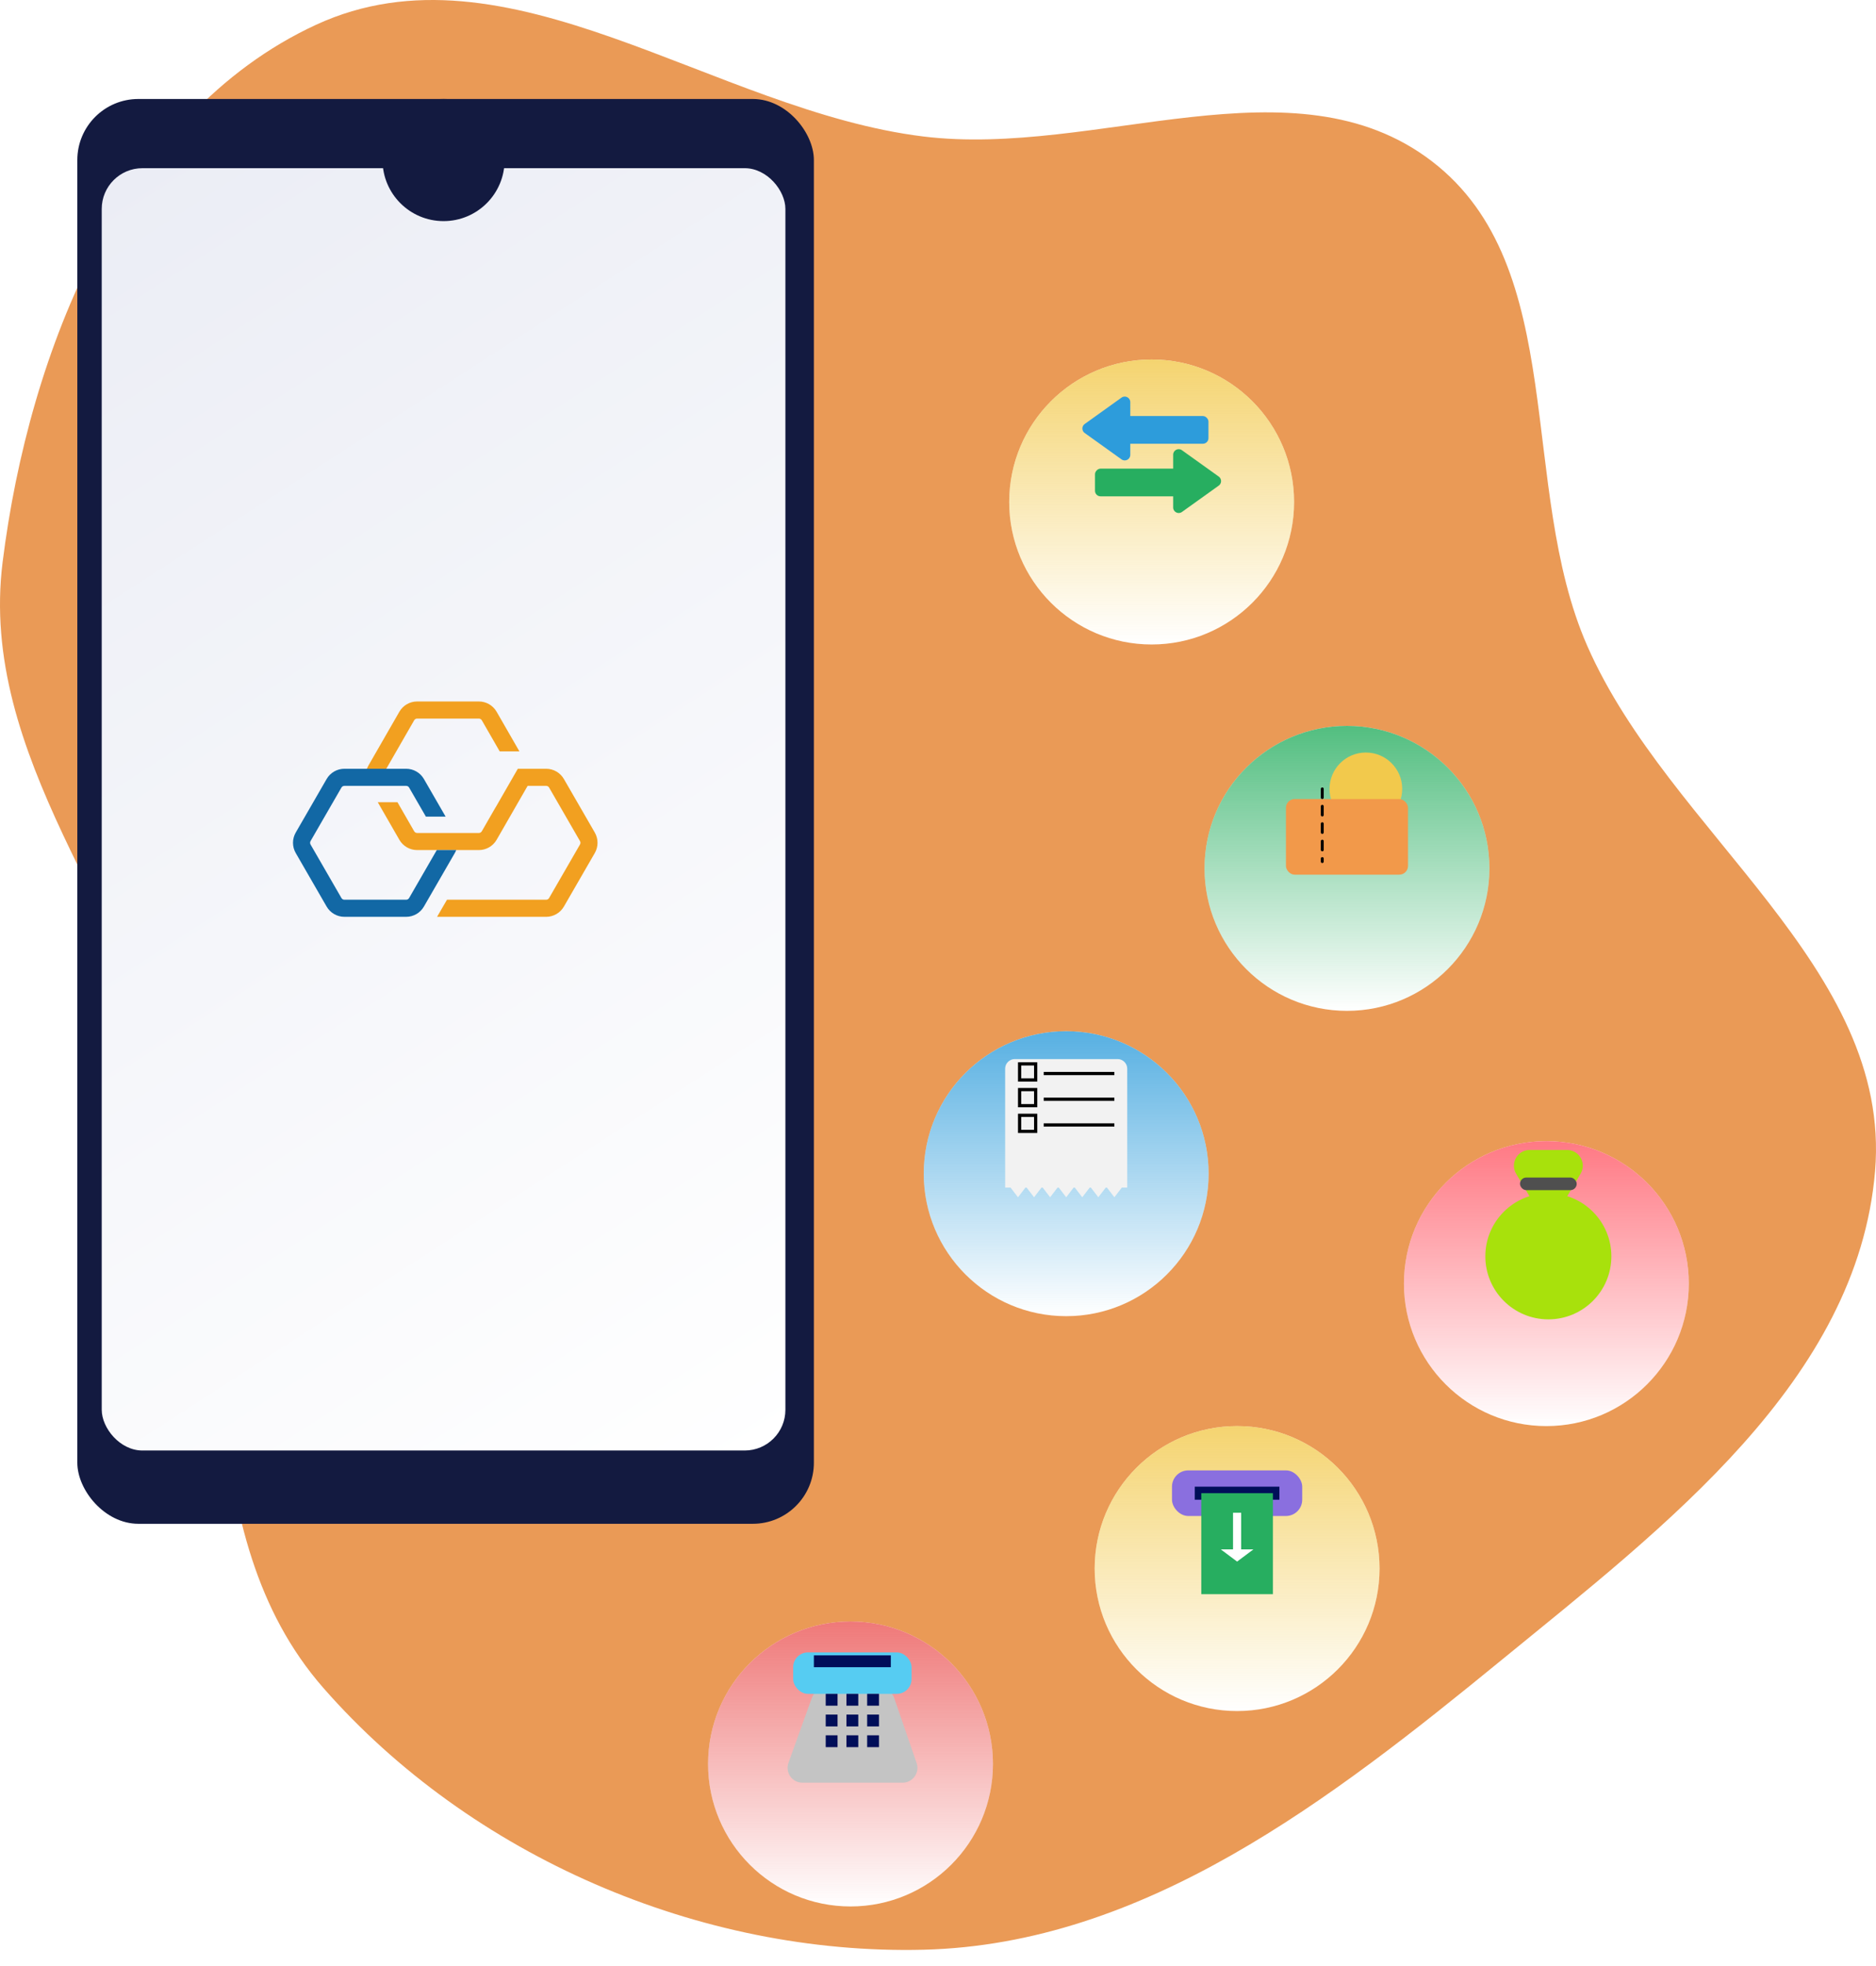
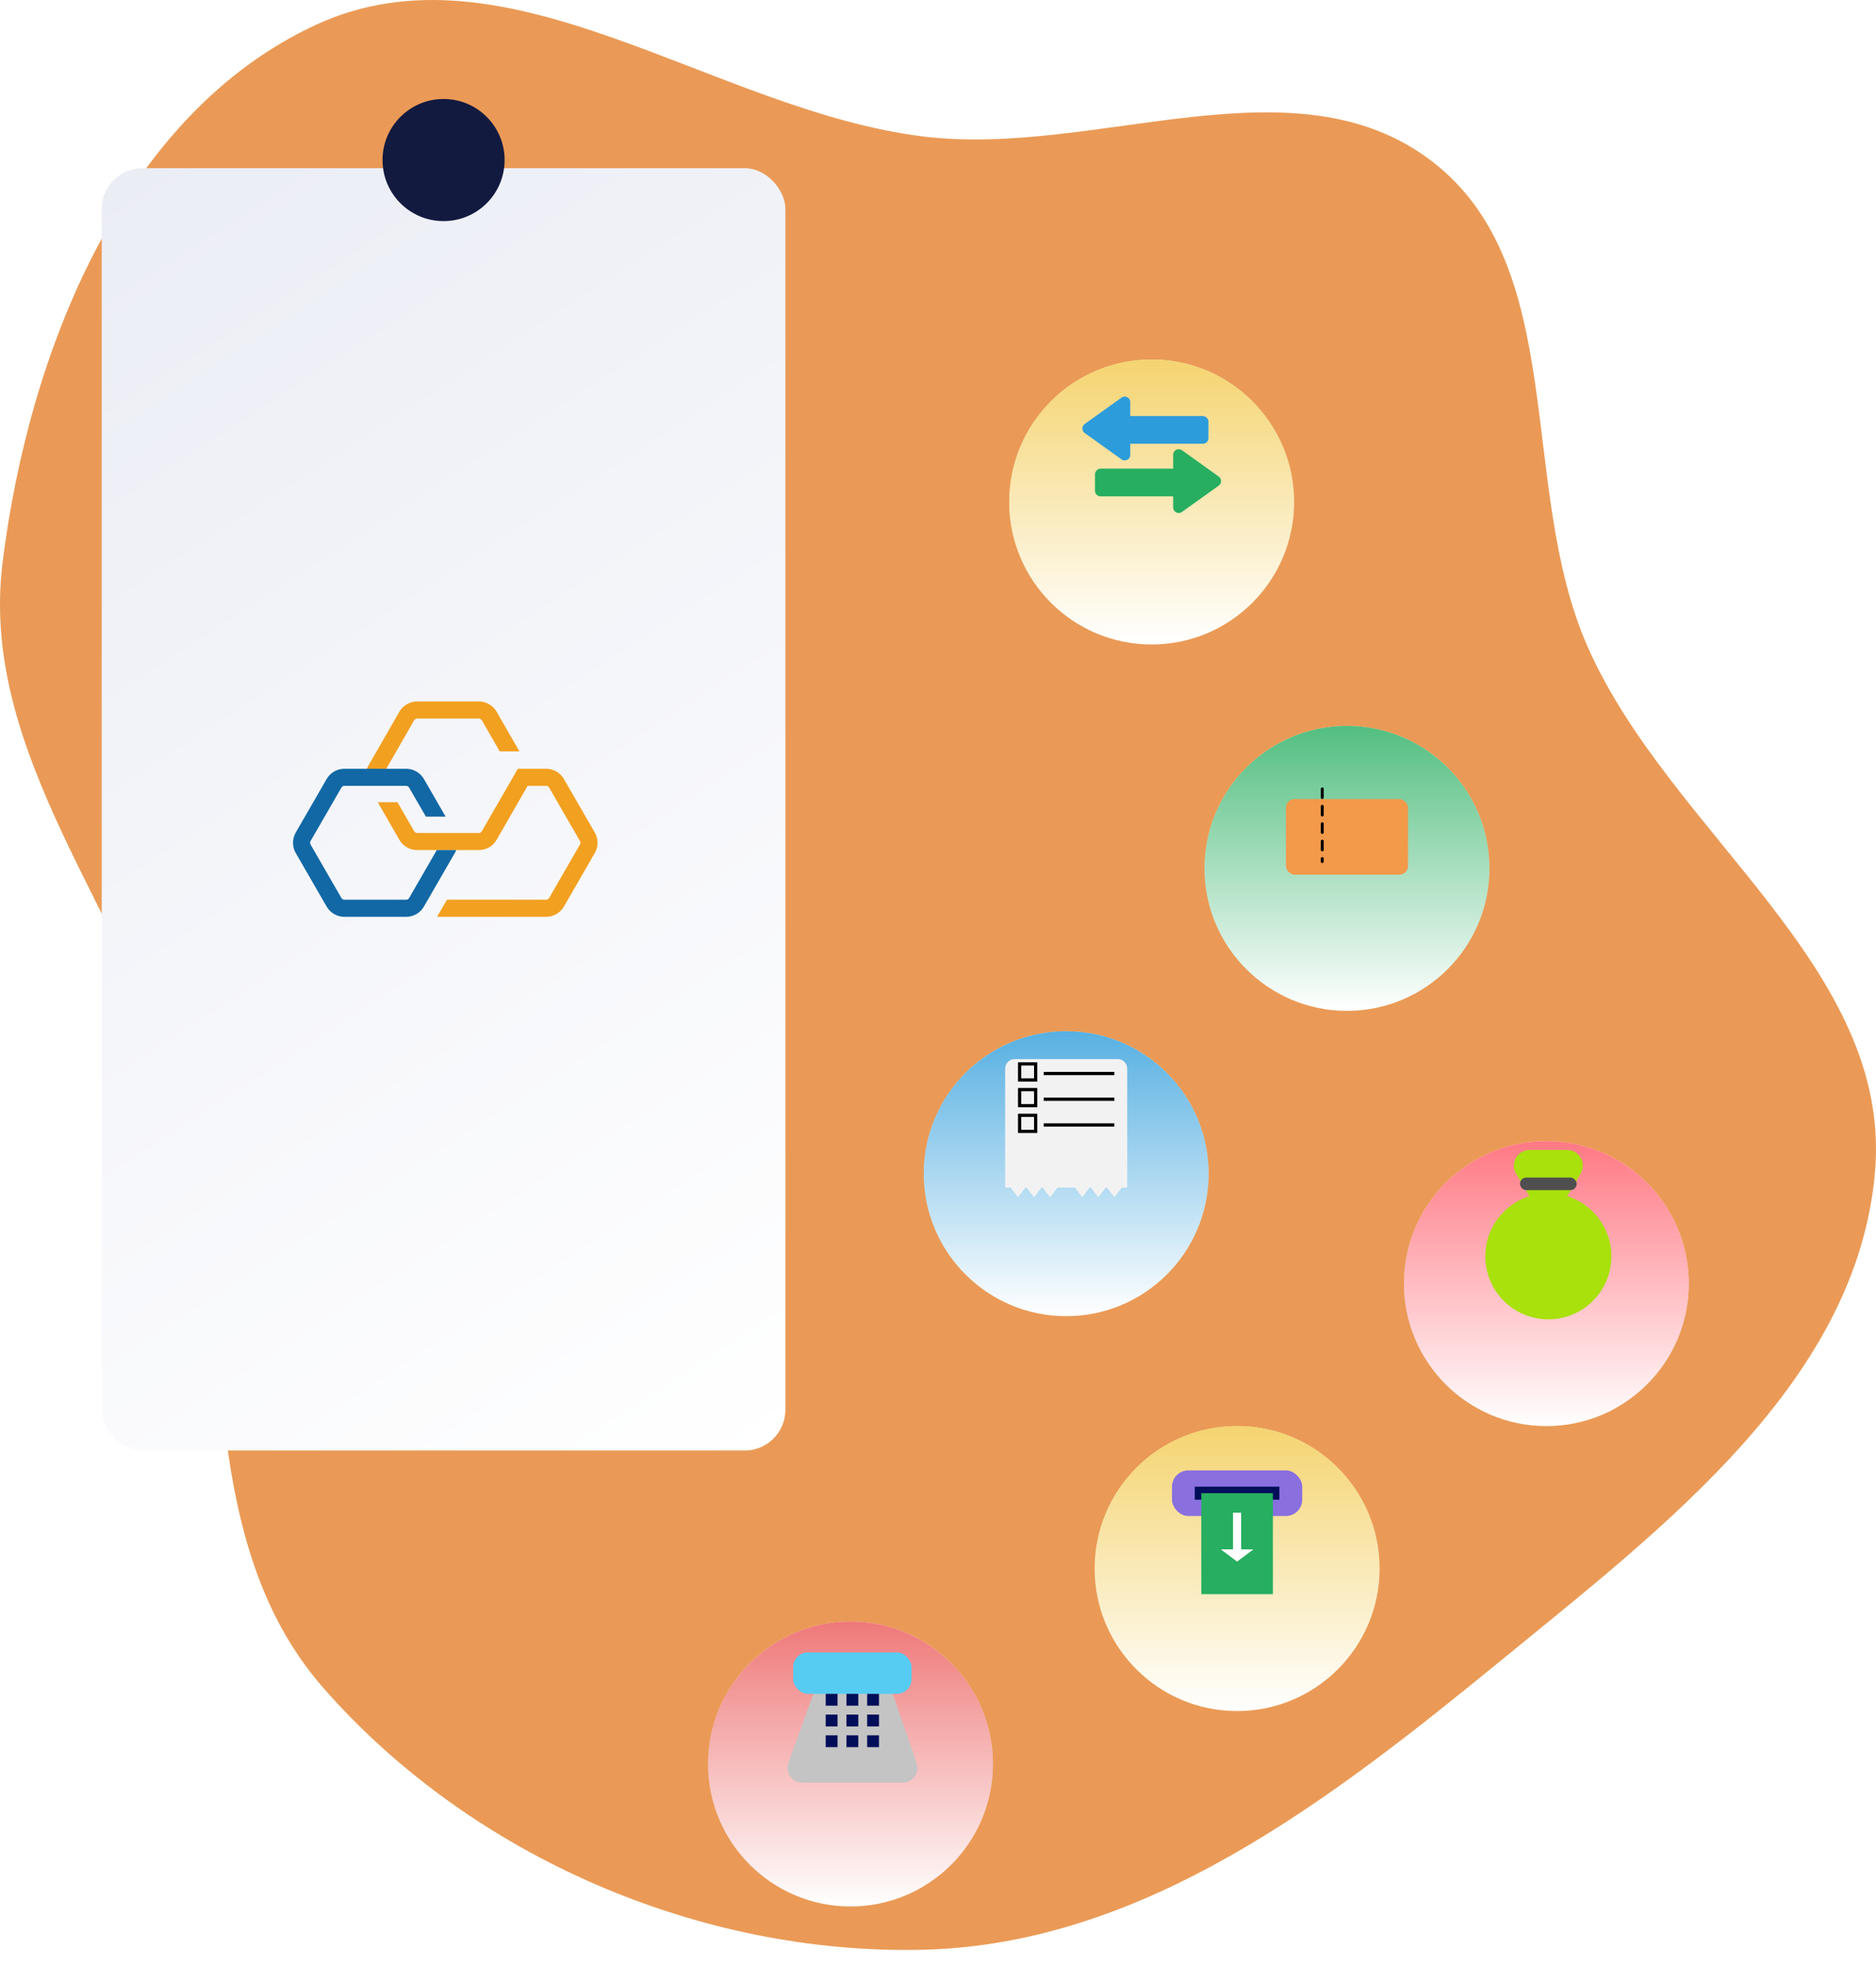
<svg xmlns="http://www.w3.org/2000/svg" width="461" height="483" viewBox="0 0 461 483" fill="none">
  <path fill-rule="evenodd" clip-rule="evenodd" d="M226.92 33.53C269.355 38.716 317.961 13.606 351.885 39.629C385.769 65.621 372.88 119.552 390.048 158.662C410.256 204.699 464.965 237.583 460.772 287.688C456.472 339.064 409.114 374.959 369.213 407.592C327.107 442.029 281.292 477.619 226.92 478.947C171.983 480.289 115.714 456.004 79.488 414.668C46.184 376.664 58.485 319.531 44.627 270.931C31.519 224.962 -5.271 185.57 0.637 138.135C7.092 86.312 30.22 28.019 77.611 6.111C124.697 -15.656 175.432 27.238 226.92 33.53Z" fill="#EA9A56" />
  <g filter="url(#filter0_d)">
    <circle cx="209" cy="419" r="35" fill="white" />
    <circle cx="209" cy="419" r="35" fill="url(#paint0_linear)" fill-opacity="0.8" />
  </g>
  <g filter="url(#filter1_d)">
    <path d="M199.513 414.132C200.032 412.689 201.401 411.727 202.934 411.727H216.288C217.839 411.727 219.219 412.711 219.725 414.178L225.245 430.178C226.06 432.539 224.306 435 221.808 435H197.174C194.655 435 192.899 432.502 193.753 430.132L199.513 414.132Z" fill="#C4C4C4" />
  </g>
  <g filter="url(#filter2_d)">
    <rect x="194.909" y="403" width="29.091" height="10.182" rx="3.636" fill="#56CCF2" />
  </g>
-   <rect x="200" y="406.636" width="18.909" height="2.909" fill="#000E59" />
  <path fill-rule="evenodd" clip-rule="evenodd" d="M208 416.091H210.909V419H208V416.091ZM202.909 416.091H205.818V419H202.909V416.091ZM202.909 421.182H205.818V424.091H202.909V421.182ZM205.818 426.273H202.909V429.182H205.818V426.273ZM210.909 421.182H208V424.091H210.909V421.182ZM208 426.273H210.909V429.182H208V426.273ZM216 416.091H213.091V419H216V416.091ZM213.091 421.182H216V424.091H213.091V421.182ZM216 426.273H213.091V429.182H216V426.273Z" fill="#000E59" />
  <g filter="url(#filter3_d)">
    <circle cx="304" cy="371" r="35" fill="white" />
    <circle cx="304" cy="371" r="35" fill="url(#paint1_linear)" fill-opacity="0.8" />
  </g>
  <g filter="url(#filter4_d)">
    <rect x="288" y="358" width="32" height="11.2" rx="4" fill="#8A6FDF" />
  </g>
  <g filter="url(#filter5_d)">
    <rect x="293.6" y="362" width="20.8" height="3.2" fill="#000E59" />
  </g>
  <g filter="url(#filter6_d)">
    <rect x="295.2" y="363.6" width="17.6" height="24.8" fill="#27AE60" />
  </g>
  <path d="M303 380.607V371.6H305V380.607H308L304 383.6L300 380.607H303Z" fill="white" />
  <g filter="url(#filter7_d)">
    <circle cx="380" cy="301" r="35" fill="white" />
    <circle cx="380" cy="301" r="35" fill="url(#paint2_linear)" fill-opacity="0.8" />
  </g>
  <g filter="url(#filter8_d)">
    <path d="M377.157 292.956C378.658 295.478 382.31 295.478 383.811 292.956L388.402 285.237C389.937 282.657 388.077 279.387 385.075 279.387H375.892C372.89 279.387 371.031 282.657 372.566 285.237L377.157 292.956Z" fill="#A8E10C" />
  </g>
  <g filter="url(#filter9_d)">
    <circle cx="380.484" cy="305.516" r="15.484" fill="#A8E10C" />
  </g>
  <rect x="373.516" y="289.258" width="13.935" height="3.097" rx="1.548" fill="#4F4F4F" />
  <g style="mix-blend-mode:multiply">
    <circle cx="382.806" cy="308.613" r="10.839" fill="#A8E10C" />
  </g>
  <g filter="url(#filter10_d)">
    <circle cx="262" cy="274" r="35" fill="white" />
    <circle cx="262" cy="274" r="35" fill="url(#paint3_linear)" fill-opacity="0.8" />
  </g>
  <g filter="url(#filter11_d)">
    <path d="M247 259.368C247 258.06 248.06 257 249.368 257H274.632C275.94 257 277 258.06 277 259.368V288.579H247V259.368Z" fill="#F2F2F2" />
  </g>
  <g filter="url(#filter12_d)">
    <path d="M250.158 290.947L247.423 287.395H252.893L250.158 290.947Z" fill="#F2F2F2" />
  </g>
  <g filter="url(#filter13_d)">
    <path d="M254.105 290.947L251.37 287.395H256.84L254.105 290.947Z" fill="#F2F2F2" />
  </g>
  <g filter="url(#filter14_d)">
    <path d="M258.053 290.947L255.318 287.395H260.787L258.053 290.947Z" fill="#F2F2F2" />
  </g>
  <g filter="url(#filter15_d)">
-     <path d="M262 290.947L259.265 287.395H264.735L262 290.947Z" fill="#F2F2F2" />
-   </g>
+     </g>
  <g filter="url(#filter16_d)">
    <path d="M265.947 290.947L263.213 287.395H268.682L265.947 290.947Z" fill="#F2F2F2" />
  </g>
  <g filter="url(#filter17_d)">
    <path d="M269.895 290.947L267.16 287.395H272.63L269.895 290.947Z" fill="#F2F2F2" />
  </g>
  <g filter="url(#filter18_d)">
    <path d="M273.842 290.947L271.107 287.395H276.577L273.842 290.947Z" fill="#F2F2F2" />
  </g>
  <rect x="250.553" y="261.342" width="3.947" height="3.947" stroke="black" stroke-width="0.789" />
  <rect x="250.553" y="267.658" width="3.947" height="3.947" stroke="black" stroke-width="0.789" />
  <rect x="250.553" y="273.974" width="3.947" height="3.947" stroke="black" stroke-width="0.789" />
  <line x1="256.474" y1="263.71" x2="273.842" y2="263.71" stroke="black" stroke-width="0.789" />
  <line x1="256.474" y1="270.026" x2="273.842" y2="270.026" stroke="black" stroke-width="0.789" />
  <line x1="256.474" y1="276.342" x2="273.842" y2="276.342" stroke="black" stroke-width="0.789" />
  <g filter="url(#filter19_d)">
    <circle cx="331" cy="199" r="35" fill="white" />
    <circle cx="331" cy="199" r="35" fill="url(#paint4_linear)" fill-opacity="0.8" />
  </g>
  <g filter="url(#filter20_d)">
-     <circle cx="335.643" cy="190.929" r="8.929" fill="#F2C94C" />
-   </g>
+     </g>
  <g filter="url(#filter21_d)">
    <rect x="316" y="193.429" width="30" height="18.571" rx="2.143" fill="#F2994A" />
  </g>
  <line x1="324.929" y1="193.786" x2="324.929" y2="211.643" stroke="black" stroke-width="0.714" stroke-linecap="round" stroke-dasharray="2.14 2.14" />
  <g filter="url(#filter22_d)">
-     <rect x="19" y="10" width="181" height="350" rx="15" fill="#131A40" />
    <rect x="25" y="27" width="168" height="315" rx="10" fill="url(#paint5_linear)" />
    <circle cx="109" cy="25" r="15" fill="#131A40" />
    <path fill-rule="evenodd" clip-rule="evenodd" d="M94.176 175.832L101.776 162.621C101.926 162.36 102.203 162.199 102.504 162.199H117.672C117.972 162.199 118.25 162.36 118.4 162.621L122.793 170.257H127.637L122.04 160.527C121.141 158.963 119.475 158 117.672 158H102.504C100.701 158 99.035 158.963 98.136 160.527L90.536 173.738C89.681 175.224 89.643 177.037 90.421 178.553H95.259L94.176 176.669C94.027 176.41 94.027 176.091 94.176 175.832ZM127.247 174.53L121.798 184.002H121.781L118.4 189.88C118.25 190.141 117.972 190.301 117.672 190.301H102.504C102.203 190.301 101.926 190.141 101.776 189.88L97.675 182.752H92.83L98.136 191.974C99.035 193.537 100.701 194.501 102.504 194.501H117.672C119.475 194.501 121.141 193.537 122.04 191.974L129.639 178.763L129.659 178.729H134.207C134.507 178.729 134.784 178.889 134.934 179.149L142.523 192.294C142.673 192.554 142.673 192.874 142.523 193.134L134.934 206.279C134.784 206.539 134.507 206.699 134.207 206.699H127.066V206.697H109.841L107.403 210.897H126.617V210.898H134.207C136.007 210.898 137.671 209.938 138.571 208.378L146.16 195.234C147.06 193.674 147.06 191.753 146.16 190.194L138.571 177.049C137.671 175.49 136.007 174.53 134.207 174.53H127.247Z" fill="#F2A020" />
    <path fill-rule="evenodd" clip-rule="evenodd" d="M76.312 192.294L83.901 179.149C84.051 178.889 84.328 178.729 84.629 178.729H99.807C100.107 178.729 100.384 178.889 100.534 179.149L104.652 186.281H109.501L104.171 177.049C103.271 175.49 101.607 174.53 99.807 174.53H84.629C82.828 174.53 81.165 175.49 80.264 177.049L72.675 190.194C71.775 191.753 71.775 193.674 72.675 195.234L80.264 208.378C81.165 209.938 82.828 210.898 84.629 210.898H99.807C101.607 210.898 103.271 209.938 104.171 208.378L111.76 195.234C111.897 194.997 112.013 194.752 112.108 194.501H107.334L100.534 206.279C100.384 206.539 100.107 206.699 99.807 206.699H84.629C84.328 206.699 84.051 206.539 83.901 206.279L76.312 193.134C76.162 192.874 76.162 192.554 76.312 192.294Z" fill="#1268A5" />
  </g>
  <g filter="url(#filter23_d)">
    <circle cx="283" cy="109" r="35" fill="white" />
    <circle cx="283" cy="109" r="35" fill="url(#paint6_linear)" fill-opacity="0.8" />
  </g>
  <g filter="url(#filter24_d)">
    <rect x="270.44" y="99.48" width="26.52" height="6.8" rx="1.36" fill="#2D9CDB" />
  </g>
  <g filter="url(#filter25_d)">
    <rect width="26.52" height="6.8" rx="1.36" transform="matrix(-1 0 0 1 295.6 112.4)" fill="#27AE60" />
  </g>
  <g filter="url(#filter26_d)">
    <path d="M266.545 103.646C265.787 103.103 265.787 101.977 266.545 101.434L275.598 94.953C276.498 94.308 277.75 94.951 277.75 96.058V109.022C277.75 110.128 276.498 110.772 275.598 110.127L266.545 103.646Z" fill="#2D9CDB" />
  </g>
  <g filter="url(#filter27_d)">
    <path d="M299.495 116.566C300.253 116.023 300.253 114.897 299.495 114.354L290.442 107.873C289.542 107.228 288.29 107.871 288.29 108.978V121.942C288.29 123.049 289.542 123.692 290.442 123.047L299.495 116.566Z" fill="#27AE60" />
  </g>
  <defs>
    <filter id="filter0_d" x="159.684" y="384" width="98.632" height="98.632" filterUnits="userSpaceOnUse" color-interpolation-filters="sRGB">
      <feFlood flood-opacity="0" result="BackgroundImageFix" />
      <feColorMatrix in="SourceAlpha" type="matrix" values="0 0 0 0 0 0 0 0 0 0 0 0 0 0 0 0 0 0 127 0" result="hardAlpha" />
      <feOffset dy="14.316" />
      <feGaussianBlur stdDeviation="7.158" />
      <feComposite in2="hardAlpha" operator="out" />
      <feColorMatrix type="matrix" values="0 0 0 0 0 0 0 0 0 0 0 0 0 0 0 0 0 0 0.25 0" />
      <feBlend mode="normal" in2="BackgroundImageFix" result="effect1_dropShadow" />
      <feBlend mode="normal" in="SourceGraphic" in2="effect1_dropShadow" result="shape" />
    </filter>
    <filter id="filter1_d" x="190.625" y="411.727" width="37.731" height="29.091" filterUnits="userSpaceOnUse" color-interpolation-filters="sRGB">
      <feFlood flood-opacity="0" result="BackgroundImageFix" />
      <feColorMatrix in="SourceAlpha" type="matrix" values="0 0 0 0 0 0 0 0 0 0 0 0 0 0 0 0 0 0 127 0" result="hardAlpha" />
      <feOffset dy="2.909" />
      <feGaussianBlur stdDeviation="1.455" />
      <feComposite in2="hardAlpha" operator="out" />
      <feColorMatrix type="matrix" values="0 0 0 0 0 0 0 0 0 0 0 0 0 0 0 0 0 0 0.25 0" />
      <feBlend mode="normal" in2="BackgroundImageFix" result="effect1_dropShadow" />
      <feBlend mode="normal" in="SourceGraphic" in2="effect1_dropShadow" result="shape" />
    </filter>
    <filter id="filter2_d" x="192" y="403" width="34.909" height="16" filterUnits="userSpaceOnUse" color-interpolation-filters="sRGB">
      <feFlood flood-opacity="0" result="BackgroundImageFix" />
      <feColorMatrix in="SourceAlpha" type="matrix" values="0 0 0 0 0 0 0 0 0 0 0 0 0 0 0 0 0 0 127 0" result="hardAlpha" />
      <feOffset dy="2.909" />
      <feGaussianBlur stdDeviation="1.455" />
      <feComposite in2="hardAlpha" operator="out" />
      <feColorMatrix type="matrix" values="0 0 0 0 0 0 0 0 0 0 0 0 0 0 0 0 0 0 0.25 0" />
      <feBlend mode="normal" in2="BackgroundImageFix" result="effect1_dropShadow" />
      <feBlend mode="normal" in="SourceGraphic" in2="effect1_dropShadow" result="shape" />
    </filter>
    <filter id="filter3_d" x="254.684" y="336" width="98.632" height="98.632" filterUnits="userSpaceOnUse" color-interpolation-filters="sRGB">
      <feFlood flood-opacity="0" result="BackgroundImageFix" />
      <feColorMatrix in="SourceAlpha" type="matrix" values="0 0 0 0 0 0 0 0 0 0 0 0 0 0 0 0 0 0 127 0" result="hardAlpha" />
      <feOffset dy="14.316" />
      <feGaussianBlur stdDeviation="7.158" />
      <feComposite in2="hardAlpha" operator="out" />
      <feColorMatrix type="matrix" values="0 0 0 0 0 0 0 0 0 0 0 0 0 0 0 0 0 0 0.25 0" />
      <feBlend mode="normal" in2="BackgroundImageFix" result="effect1_dropShadow" />
      <feBlend mode="normal" in="SourceGraphic" in2="effect1_dropShadow" result="shape" />
    </filter>
    <filter id="filter4_d" x="284.8" y="358" width="38.4" height="17.6" filterUnits="userSpaceOnUse" color-interpolation-filters="sRGB">
      <feFlood flood-opacity="0" result="BackgroundImageFix" />
      <feColorMatrix in="SourceAlpha" type="matrix" values="0 0 0 0 0 0 0 0 0 0 0 0 0 0 0 0 0 0 127 0" result="hardAlpha" />
      <feOffset dy="3.2" />
      <feGaussianBlur stdDeviation="1.6" />
      <feComposite in2="hardAlpha" operator="out" />
      <feColorMatrix type="matrix" values="0 0 0 0 0 0 0 0 0 0 0 0 0 0 0 0 0 0 0.25 0" />
      <feBlend mode="normal" in2="BackgroundImageFix" result="effect1_dropShadow" />
      <feBlend mode="normal" in="SourceGraphic" in2="effect1_dropShadow" result="shape" />
    </filter>
    <filter id="filter5_d" x="290.4" y="362" width="27.2" height="9.6" filterUnits="userSpaceOnUse" color-interpolation-filters="sRGB">
      <feFlood flood-opacity="0" result="BackgroundImageFix" />
      <feColorMatrix in="SourceAlpha" type="matrix" values="0 0 0 0 0 0 0 0 0 0 0 0 0 0 0 0 0 0 127 0" result="hardAlpha" />
      <feOffset dy="3.2" />
      <feGaussianBlur stdDeviation="1.6" />
      <feComposite in2="hardAlpha" operator="out" />
      <feColorMatrix type="matrix" values="0 0 0 0 0 0 0 0 0 0 0 0 0 0 0 0 0 0 0.25 0" />
      <feBlend mode="normal" in2="BackgroundImageFix" result="effect1_dropShadow" />
      <feBlend mode="normal" in="SourceGraphic" in2="effect1_dropShadow" result="shape" />
    </filter>
    <filter id="filter6_d" x="292" y="363.6" width="24" height="31.2" filterUnits="userSpaceOnUse" color-interpolation-filters="sRGB">
      <feFlood flood-opacity="0" result="BackgroundImageFix" />
      <feColorMatrix in="SourceAlpha" type="matrix" values="0 0 0 0 0 0 0 0 0 0 0 0 0 0 0 0 0 0 127 0" result="hardAlpha" />
      <feOffset dy="3.2" />
      <feGaussianBlur stdDeviation="1.6" />
      <feComposite in2="hardAlpha" operator="out" />
      <feColorMatrix type="matrix" values="0 0 0 0 0 0 0 0 0 0 0 0 0 0 0 0 0 0 0.25 0" />
      <feBlend mode="normal" in2="BackgroundImageFix" result="effect1_dropShadow" />
      <feBlend mode="normal" in="SourceGraphic" in2="effect1_dropShadow" result="shape" />
    </filter>
    <filter id="filter7_d" x="330.684" y="266" width="98.632" height="98.632" filterUnits="userSpaceOnUse" color-interpolation-filters="sRGB">
      <feFlood flood-opacity="0" result="BackgroundImageFix" />
      <feColorMatrix in="SourceAlpha" type="matrix" values="0 0 0 0 0 0 0 0 0 0 0 0 0 0 0 0 0 0 127 0" result="hardAlpha" />
      <feOffset dy="14.316" />
      <feGaussianBlur stdDeviation="7.158" />
      <feComposite in2="hardAlpha" operator="out" />
      <feColorMatrix type="matrix" values="0 0 0 0 0 0 0 0 0 0 0 0 0 0 0 0 0 0 0.25 0" />
      <feBlend mode="normal" in2="BackgroundImageFix" result="effect1_dropShadow" />
      <feBlend mode="normal" in="SourceGraphic" in2="effect1_dropShadow" result="shape" />
    </filter>
    <filter id="filter8_d" x="368.919" y="279.387" width="23.13" height="21.654" filterUnits="userSpaceOnUse" color-interpolation-filters="sRGB">
      <feFlood flood-opacity="0" result="BackgroundImageFix" />
      <feColorMatrix in="SourceAlpha" type="matrix" values="0 0 0 0 0 0 0 0 0 0 0 0 0 0 0 0 0 0 127 0" result="hardAlpha" />
      <feOffset dy="3.097" />
      <feGaussianBlur stdDeviation="1.548" />
      <feComposite in2="hardAlpha" operator="out" />
      <feColorMatrix type="matrix" values="0 0 0 0 0 0 0 0 0 0 0 0 0 0 0 0 0 0 0.25 0" />
      <feBlend mode="normal" in2="BackgroundImageFix" result="effect1_dropShadow" />
      <feBlend mode="normal" in="SourceGraphic" in2="effect1_dropShadow" result="shape" />
    </filter>
    <filter id="filter9_d" x="361.903" y="290.032" width="37.161" height="37.161" filterUnits="userSpaceOnUse" color-interpolation-filters="sRGB">
      <feFlood flood-opacity="0" result="BackgroundImageFix" />
      <feColorMatrix in="SourceAlpha" type="matrix" values="0 0 0 0 0 0 0 0 0 0 0 0 0 0 0 0 0 0 127 0" result="hardAlpha" />
      <feOffset dy="3.097" />
      <feGaussianBlur stdDeviation="1.548" />
      <feComposite in2="hardAlpha" operator="out" />
      <feColorMatrix type="matrix" values="0 0 0 0 0 0 0 0 0 0 0 0 0 0 0 0 0 0 0.25 0" />
      <feBlend mode="normal" in2="BackgroundImageFix" result="effect1_dropShadow" />
      <feBlend mode="normal" in="SourceGraphic" in2="effect1_dropShadow" result="shape" />
    </filter>
    <filter id="filter10_d" x="212.684" y="239" width="98.632" height="98.632" filterUnits="userSpaceOnUse" color-interpolation-filters="sRGB">
      <feFlood flood-opacity="0" result="BackgroundImageFix" />
      <feColorMatrix in="SourceAlpha" type="matrix" values="0 0 0 0 0 0 0 0 0 0 0 0 0 0 0 0 0 0 127 0" result="hardAlpha" />
      <feOffset dy="14.316" />
      <feGaussianBlur stdDeviation="7.158" />
      <feComposite in2="hardAlpha" operator="out" />
      <feColorMatrix type="matrix" values="0 0 0 0 0 0 0 0 0 0 0 0 0 0 0 0 0 0 0.25 0" />
      <feBlend mode="normal" in2="BackgroundImageFix" result="effect1_dropShadow" />
      <feBlend mode="normal" in="SourceGraphic" in2="effect1_dropShadow" result="shape" />
    </filter>
    <filter id="filter11_d" x="243.842" y="257" width="36.316" height="37.895" filterUnits="userSpaceOnUse" color-interpolation-filters="sRGB">
      <feFlood flood-opacity="0" result="BackgroundImageFix" />
      <feColorMatrix in="SourceAlpha" type="matrix" values="0 0 0 0 0 0 0 0 0 0 0 0 0 0 0 0 0 0 127 0" result="hardAlpha" />
      <feOffset dy="3.158" />
      <feGaussianBlur stdDeviation="1.579" />
      <feComposite in2="hardAlpha" operator="out" />
      <feColorMatrix type="matrix" values="0 0 0 0 0 0 0 0 0 0 0 0 0 0 0 0 0 0 0.25 0" />
      <feBlend mode="normal" in2="BackgroundImageFix" result="effect1_dropShadow" />
      <feBlend mode="normal" in="SourceGraphic" in2="effect1_dropShadow" result="shape" />
    </filter>
    <filter id="filter12_d" x="244.265" y="287.395" width="11.785" height="9.868" filterUnits="userSpaceOnUse" color-interpolation-filters="sRGB">
      <feFlood flood-opacity="0" result="BackgroundImageFix" />
      <feColorMatrix in="SourceAlpha" type="matrix" values="0 0 0 0 0 0 0 0 0 0 0 0 0 0 0 0 0 0 127 0" result="hardAlpha" />
      <feOffset dy="3.158" />
      <feGaussianBlur stdDeviation="1.579" />
      <feComposite in2="hardAlpha" operator="out" />
      <feColorMatrix type="matrix" values="0 0 0 0 0 0 0 0 0 0 0 0 0 0 0 0 0 0 0.25 0" />
      <feBlend mode="normal" in2="BackgroundImageFix" result="effect1_dropShadow" />
      <feBlend mode="normal" in="SourceGraphic" in2="effect1_dropShadow" result="shape" />
    </filter>
    <filter id="filter13_d" x="248.212" y="287.395" width="11.785" height="9.868" filterUnits="userSpaceOnUse" color-interpolation-filters="sRGB">
      <feFlood flood-opacity="0" result="BackgroundImageFix" />
      <feColorMatrix in="SourceAlpha" type="matrix" values="0 0 0 0 0 0 0 0 0 0 0 0 0 0 0 0 0 0 127 0" result="hardAlpha" />
      <feOffset dy="3.158" />
      <feGaussianBlur stdDeviation="1.579" />
      <feComposite in2="hardAlpha" operator="out" />
      <feColorMatrix type="matrix" values="0 0 0 0 0 0 0 0 0 0 0 0 0 0 0 0 0 0 0.25 0" />
      <feBlend mode="normal" in2="BackgroundImageFix" result="effect1_dropShadow" />
      <feBlend mode="normal" in="SourceGraphic" in2="effect1_dropShadow" result="shape" />
    </filter>
    <filter id="filter14_d" x="252.16" y="287.395" width="11.785" height="9.868" filterUnits="userSpaceOnUse" color-interpolation-filters="sRGB">
      <feFlood flood-opacity="0" result="BackgroundImageFix" />
      <feColorMatrix in="SourceAlpha" type="matrix" values="0 0 0 0 0 0 0 0 0 0 0 0 0 0 0 0 0 0 127 0" result="hardAlpha" />
      <feOffset dy="3.158" />
      <feGaussianBlur stdDeviation="1.579" />
      <feComposite in2="hardAlpha" operator="out" />
      <feColorMatrix type="matrix" values="0 0 0 0 0 0 0 0 0 0 0 0 0 0 0 0 0 0 0.25 0" />
      <feBlend mode="normal" in2="BackgroundImageFix" result="effect1_dropShadow" />
      <feBlend mode="normal" in="SourceGraphic" in2="effect1_dropShadow" result="shape" />
    </filter>
    <filter id="filter15_d" x="256.107" y="287.395" width="11.785" height="9.868" filterUnits="userSpaceOnUse" color-interpolation-filters="sRGB">
      <feFlood flood-opacity="0" result="BackgroundImageFix" />
      <feColorMatrix in="SourceAlpha" type="matrix" values="0 0 0 0 0 0 0 0 0 0 0 0 0 0 0 0 0 0 127 0" result="hardAlpha" />
      <feOffset dy="3.158" />
      <feGaussianBlur stdDeviation="1.579" />
      <feComposite in2="hardAlpha" operator="out" />
      <feColorMatrix type="matrix" values="0 0 0 0 0 0 0 0 0 0 0 0 0 0 0 0 0 0 0.25 0" />
      <feBlend mode="normal" in2="BackgroundImageFix" result="effect1_dropShadow" />
      <feBlend mode="normal" in="SourceGraphic" in2="effect1_dropShadow" result="shape" />
    </filter>
    <filter id="filter16_d" x="260.055" y="287.395" width="11.785" height="9.868" filterUnits="userSpaceOnUse" color-interpolation-filters="sRGB">
      <feFlood flood-opacity="0" result="BackgroundImageFix" />
      <feColorMatrix in="SourceAlpha" type="matrix" values="0 0 0 0 0 0 0 0 0 0 0 0 0 0 0 0 0 0 127 0" result="hardAlpha" />
      <feOffset dy="3.158" />
      <feGaussianBlur stdDeviation="1.579" />
      <feComposite in2="hardAlpha" operator="out" />
      <feColorMatrix type="matrix" values="0 0 0 0 0 0 0 0 0 0 0 0 0 0 0 0 0 0 0.25 0" />
      <feBlend mode="normal" in2="BackgroundImageFix" result="effect1_dropShadow" />
      <feBlend mode="normal" in="SourceGraphic" in2="effect1_dropShadow" result="shape" />
    </filter>
    <filter id="filter17_d" x="264.002" y="287.395" width="11.785" height="9.868" filterUnits="userSpaceOnUse" color-interpolation-filters="sRGB">
      <feFlood flood-opacity="0" result="BackgroundImageFix" />
      <feColorMatrix in="SourceAlpha" type="matrix" values="0 0 0 0 0 0 0 0 0 0 0 0 0 0 0 0 0 0 127 0" result="hardAlpha" />
      <feOffset dy="3.158" />
      <feGaussianBlur stdDeviation="1.579" />
      <feComposite in2="hardAlpha" operator="out" />
      <feColorMatrix type="matrix" values="0 0 0 0 0 0 0 0 0 0 0 0 0 0 0 0 0 0 0.25 0" />
      <feBlend mode="normal" in2="BackgroundImageFix" result="effect1_dropShadow" />
      <feBlend mode="normal" in="SourceGraphic" in2="effect1_dropShadow" result="shape" />
    </filter>
    <filter id="filter18_d" x="267.949" y="287.395" width="11.785" height="9.868" filterUnits="userSpaceOnUse" color-interpolation-filters="sRGB">
      <feFlood flood-opacity="0" result="BackgroundImageFix" />
      <feColorMatrix in="SourceAlpha" type="matrix" values="0 0 0 0 0 0 0 0 0 0 0 0 0 0 0 0 0 0 127 0" result="hardAlpha" />
      <feOffset dy="3.158" />
      <feGaussianBlur stdDeviation="1.579" />
      <feComposite in2="hardAlpha" operator="out" />
      <feColorMatrix type="matrix" values="0 0 0 0 0 0 0 0 0 0 0 0 0 0 0 0 0 0 0.25 0" />
      <feBlend mode="normal" in2="BackgroundImageFix" result="effect1_dropShadow" />
      <feBlend mode="normal" in="SourceGraphic" in2="effect1_dropShadow" result="shape" />
    </filter>
    <filter id="filter19_d" x="281.684" y="164" width="98.632" height="98.632" filterUnits="userSpaceOnUse" color-interpolation-filters="sRGB">
      <feFlood flood-opacity="0" result="BackgroundImageFix" />
      <feColorMatrix in="SourceAlpha" type="matrix" values="0 0 0 0 0 0 0 0 0 0 0 0 0 0 0 0 0 0 127 0" result="hardAlpha" />
      <feOffset dy="14.316" />
      <feGaussianBlur stdDeviation="7.158" />
      <feComposite in2="hardAlpha" operator="out" />
      <feColorMatrix type="matrix" values="0 0 0 0 0 0 0 0 0 0 0 0 0 0 0 0 0 0 0.25 0" />
      <feBlend mode="normal" in2="BackgroundImageFix" result="effect1_dropShadow" />
      <feBlend mode="normal" in="SourceGraphic" in2="effect1_dropShadow" result="shape" />
    </filter>
    <filter id="filter20_d" x="323.857" y="182" width="23.571" height="23.571" filterUnits="userSpaceOnUse" color-interpolation-filters="sRGB">
      <feFlood flood-opacity="0" result="BackgroundImageFix" />
      <feColorMatrix in="SourceAlpha" type="matrix" values="0 0 0 0 0 0 0 0 0 0 0 0 0 0 0 0 0 0 127 0" result="hardAlpha" />
      <feOffset dy="2.857" />
      <feGaussianBlur stdDeviation="1.429" />
      <feComposite in2="hardAlpha" operator="out" />
      <feColorMatrix type="matrix" values="0 0 0 0 0 0 0 0 0 0 0 0 0 0 0 0 0 0 0.25 0" />
      <feBlend mode="normal" in2="BackgroundImageFix" result="effect1_dropShadow" />
      <feBlend mode="normal" in="SourceGraphic" in2="effect1_dropShadow" result="shape" />
    </filter>
    <filter id="filter21_d" x="313.143" y="193.429" width="35.714" height="24.286" filterUnits="userSpaceOnUse" color-interpolation-filters="sRGB">
      <feFlood flood-opacity="0" result="BackgroundImageFix" />
      <feColorMatrix in="SourceAlpha" type="matrix" values="0 0 0 0 0 0 0 0 0 0 0 0 0 0 0 0 0 0 127 0" result="hardAlpha" />
      <feOffset dy="2.857" />
      <feGaussianBlur stdDeviation="1.429" />
      <feComposite in2="hardAlpha" operator="out" />
      <feColorMatrix type="matrix" values="0 0 0 0 0 0 0 0 0 0 0 0 0 0 0 0 0 0 0.25 0" />
      <feBlend mode="normal" in2="BackgroundImageFix" result="effect1_dropShadow" />
      <feBlend mode="normal" in="SourceGraphic" in2="effect1_dropShadow" result="shape" />
    </filter>
    <filter id="filter22_d" x="4.684" y="10" width="209.632" height="378.632" filterUnits="userSpaceOnUse" color-interpolation-filters="sRGB">
      <feFlood flood-opacity="0" result="BackgroundImageFix" />
      <feColorMatrix in="SourceAlpha" type="matrix" values="0 0 0 0 0 0 0 0 0 0 0 0 0 0 0 0 0 0 127 0" result="hardAlpha" />
      <feOffset dy="14.316" />
      <feGaussianBlur stdDeviation="7.158" />
      <feComposite in2="hardAlpha" operator="out" />
      <feColorMatrix type="matrix" values="0 0 0 0 0 0 0 0 0 0 0 0 0 0 0 0 0 0 0.25 0" />
      <feBlend mode="normal" in2="BackgroundImageFix" result="effect1_dropShadow" />
      <feBlend mode="normal" in="SourceGraphic" in2="effect1_dropShadow" result="shape" />
    </filter>
    <filter id="filter23_d" x="233.684" y="74" width="98.632" height="98.632" filterUnits="userSpaceOnUse" color-interpolation-filters="sRGB">
      <feFlood flood-opacity="0" result="BackgroundImageFix" />
      <feColorMatrix in="SourceAlpha" type="matrix" values="0 0 0 0 0 0 0 0 0 0 0 0 0 0 0 0 0 0 127 0" result="hardAlpha" />
      <feOffset dy="14.316" />
      <feGaussianBlur stdDeviation="7.158" />
      <feComposite in2="hardAlpha" operator="out" />
      <feColorMatrix type="matrix" values="0 0 0 0 0 0 0 0 0 0 0 0 0 0 0 0 0 0 0.25 0" />
      <feBlend mode="normal" in2="BackgroundImageFix" result="effect1_dropShadow" />
      <feBlend mode="normal" in="SourceGraphic" in2="effect1_dropShadow" result="shape" />
    </filter>
    <filter id="filter24_d" x="267.72" y="99.48" width="31.96" height="12.24" filterUnits="userSpaceOnUse" color-interpolation-filters="sRGB">
      <feFlood flood-opacity="0" result="BackgroundImageFix" />
      <feColorMatrix in="SourceAlpha" type="matrix" values="0 0 0 0 0 0 0 0 0 0 0 0 0 0 0 0 0 0 127 0" result="hardAlpha" />
      <feOffset dy="2.72" />
      <feGaussianBlur stdDeviation="1.36" />
      <feComposite in2="hardAlpha" operator="out" />
      <feColorMatrix type="matrix" values="0 0 0 0 0 0 0 0 0 0 0 0 0 0 0 0 0 0 0.25 0" />
      <feBlend mode="normal" in2="BackgroundImageFix" result="effect1_dropShadow" />
      <feBlend mode="normal" in="SourceGraphic" in2="effect1_dropShadow" result="shape" />
    </filter>
    <filter id="filter25_d" x="266.36" y="112.4" width="31.96" height="12.24" filterUnits="userSpaceOnUse" color-interpolation-filters="sRGB">
      <feFlood flood-opacity="0" result="BackgroundImageFix" />
      <feColorMatrix in="SourceAlpha" type="matrix" values="0 0 0 0 0 0 0 0 0 0 0 0 0 0 0 0 0 0 127 0" result="hardAlpha" />
      <feOffset dy="2.72" />
      <feGaussianBlur stdDeviation="1.36" />
      <feComposite in2="hardAlpha" operator="out" />
      <feColorMatrix type="matrix" values="0 0 0 0 0 0 0 0 0 0 0 0 0 0 0 0 0 0 0.25 0" />
      <feBlend mode="normal" in2="BackgroundImageFix" result="effect1_dropShadow" />
      <feBlend mode="normal" in="SourceGraphic" in2="effect1_dropShadow" result="shape" />
    </filter>
    <filter id="filter26_d" x="263.256" y="94.696" width="17.214" height="21.128" filterUnits="userSpaceOnUse" color-interpolation-filters="sRGB">
      <feFlood flood-opacity="0" result="BackgroundImageFix" />
      <feColorMatrix in="SourceAlpha" type="matrix" values="0 0 0 0 0 0 0 0 0 0 0 0 0 0 0 0 0 0 127 0" result="hardAlpha" />
      <feOffset dy="2.72" />
      <feGaussianBlur stdDeviation="1.36" />
      <feComposite in2="hardAlpha" operator="out" />
      <feColorMatrix type="matrix" values="0 0 0 0 0 0 0 0 0 0 0 0 0 0 0 0 0 0 0.25 0" />
      <feBlend mode="normal" in2="BackgroundImageFix" result="effect1_dropShadow" />
      <feBlend mode="normal" in="SourceGraphic" in2="effect1_dropShadow" result="shape" />
    </filter>
    <filter id="filter27_d" x="285.57" y="107.616" width="17.214" height="21.128" filterUnits="userSpaceOnUse" color-interpolation-filters="sRGB">
      <feFlood flood-opacity="0" result="BackgroundImageFix" />
      <feColorMatrix in="SourceAlpha" type="matrix" values="0 0 0 0 0 0 0 0 0 0 0 0 0 0 0 0 0 0 127 0" result="hardAlpha" />
      <feOffset dy="2.72" />
      <feGaussianBlur stdDeviation="1.36" />
      <feComposite in2="hardAlpha" operator="out" />
      <feColorMatrix type="matrix" values="0 0 0 0 0 0 0 0 0 0 0 0 0 0 0 0 0 0 0.25 0" />
      <feBlend mode="normal" in2="BackgroundImageFix" result="effect1_dropShadow" />
      <feBlend mode="normal" in="SourceGraphic" in2="effect1_dropShadow" result="shape" />
    </filter>
    <linearGradient id="paint0_linear" x1="209" y1="384" x2="209" y2="454" gradientUnits="userSpaceOnUse">
      <stop stop-color="#EB5757" />
      <stop offset="1" stop-color="#EB5757" stop-opacity="0" />
    </linearGradient>
    <linearGradient id="paint1_linear" x1="304" y1="336" x2="304" y2="406" gradientUnits="userSpaceOnUse">
      <stop stop-color="#F2C94C" />
      <stop offset="1" stop-color="#F2C94C" stop-opacity="0" />
    </linearGradient>
    <linearGradient id="paint2_linear" x1="380" y1="266" x2="380" y2="336" gradientUnits="userSpaceOnUse">
      <stop stop-color="#FF5765" />
      <stop offset="1" stop-color="#FF5765" stop-opacity="0" />
    </linearGradient>
    <linearGradient id="paint3_linear" x1="262" y1="239" x2="262" y2="309" gradientUnits="userSpaceOnUse">
      <stop stop-color="#2D9CDB" />
      <stop offset="1" stop-color="#2D9CDB" stop-opacity="0" />
    </linearGradient>
    <linearGradient id="paint4_linear" x1="331" y1="164" x2="331" y2="234" gradientUnits="userSpaceOnUse">
      <stop stop-color="#27AE60" />
      <stop offset="1" stop-color="#27AE60" stop-opacity="0" />
    </linearGradient>
    <linearGradient id="paint5_linear" x1="25" y1="27" x2="218.186" y2="325.711" gradientUnits="userSpaceOnUse">
      <stop offset="0.006" stop-color="#EBEDF5" />
      <stop offset="1" stop-color="white" />
    </linearGradient>
    <linearGradient id="paint6_linear" x1="283" y1="74" x2="283" y2="144" gradientUnits="userSpaceOnUse">
      <stop stop-color="#F2C94C" />
      <stop offset="1" stop-color="#F2C94C" stop-opacity="0" />
    </linearGradient>
  </defs>
</svg>